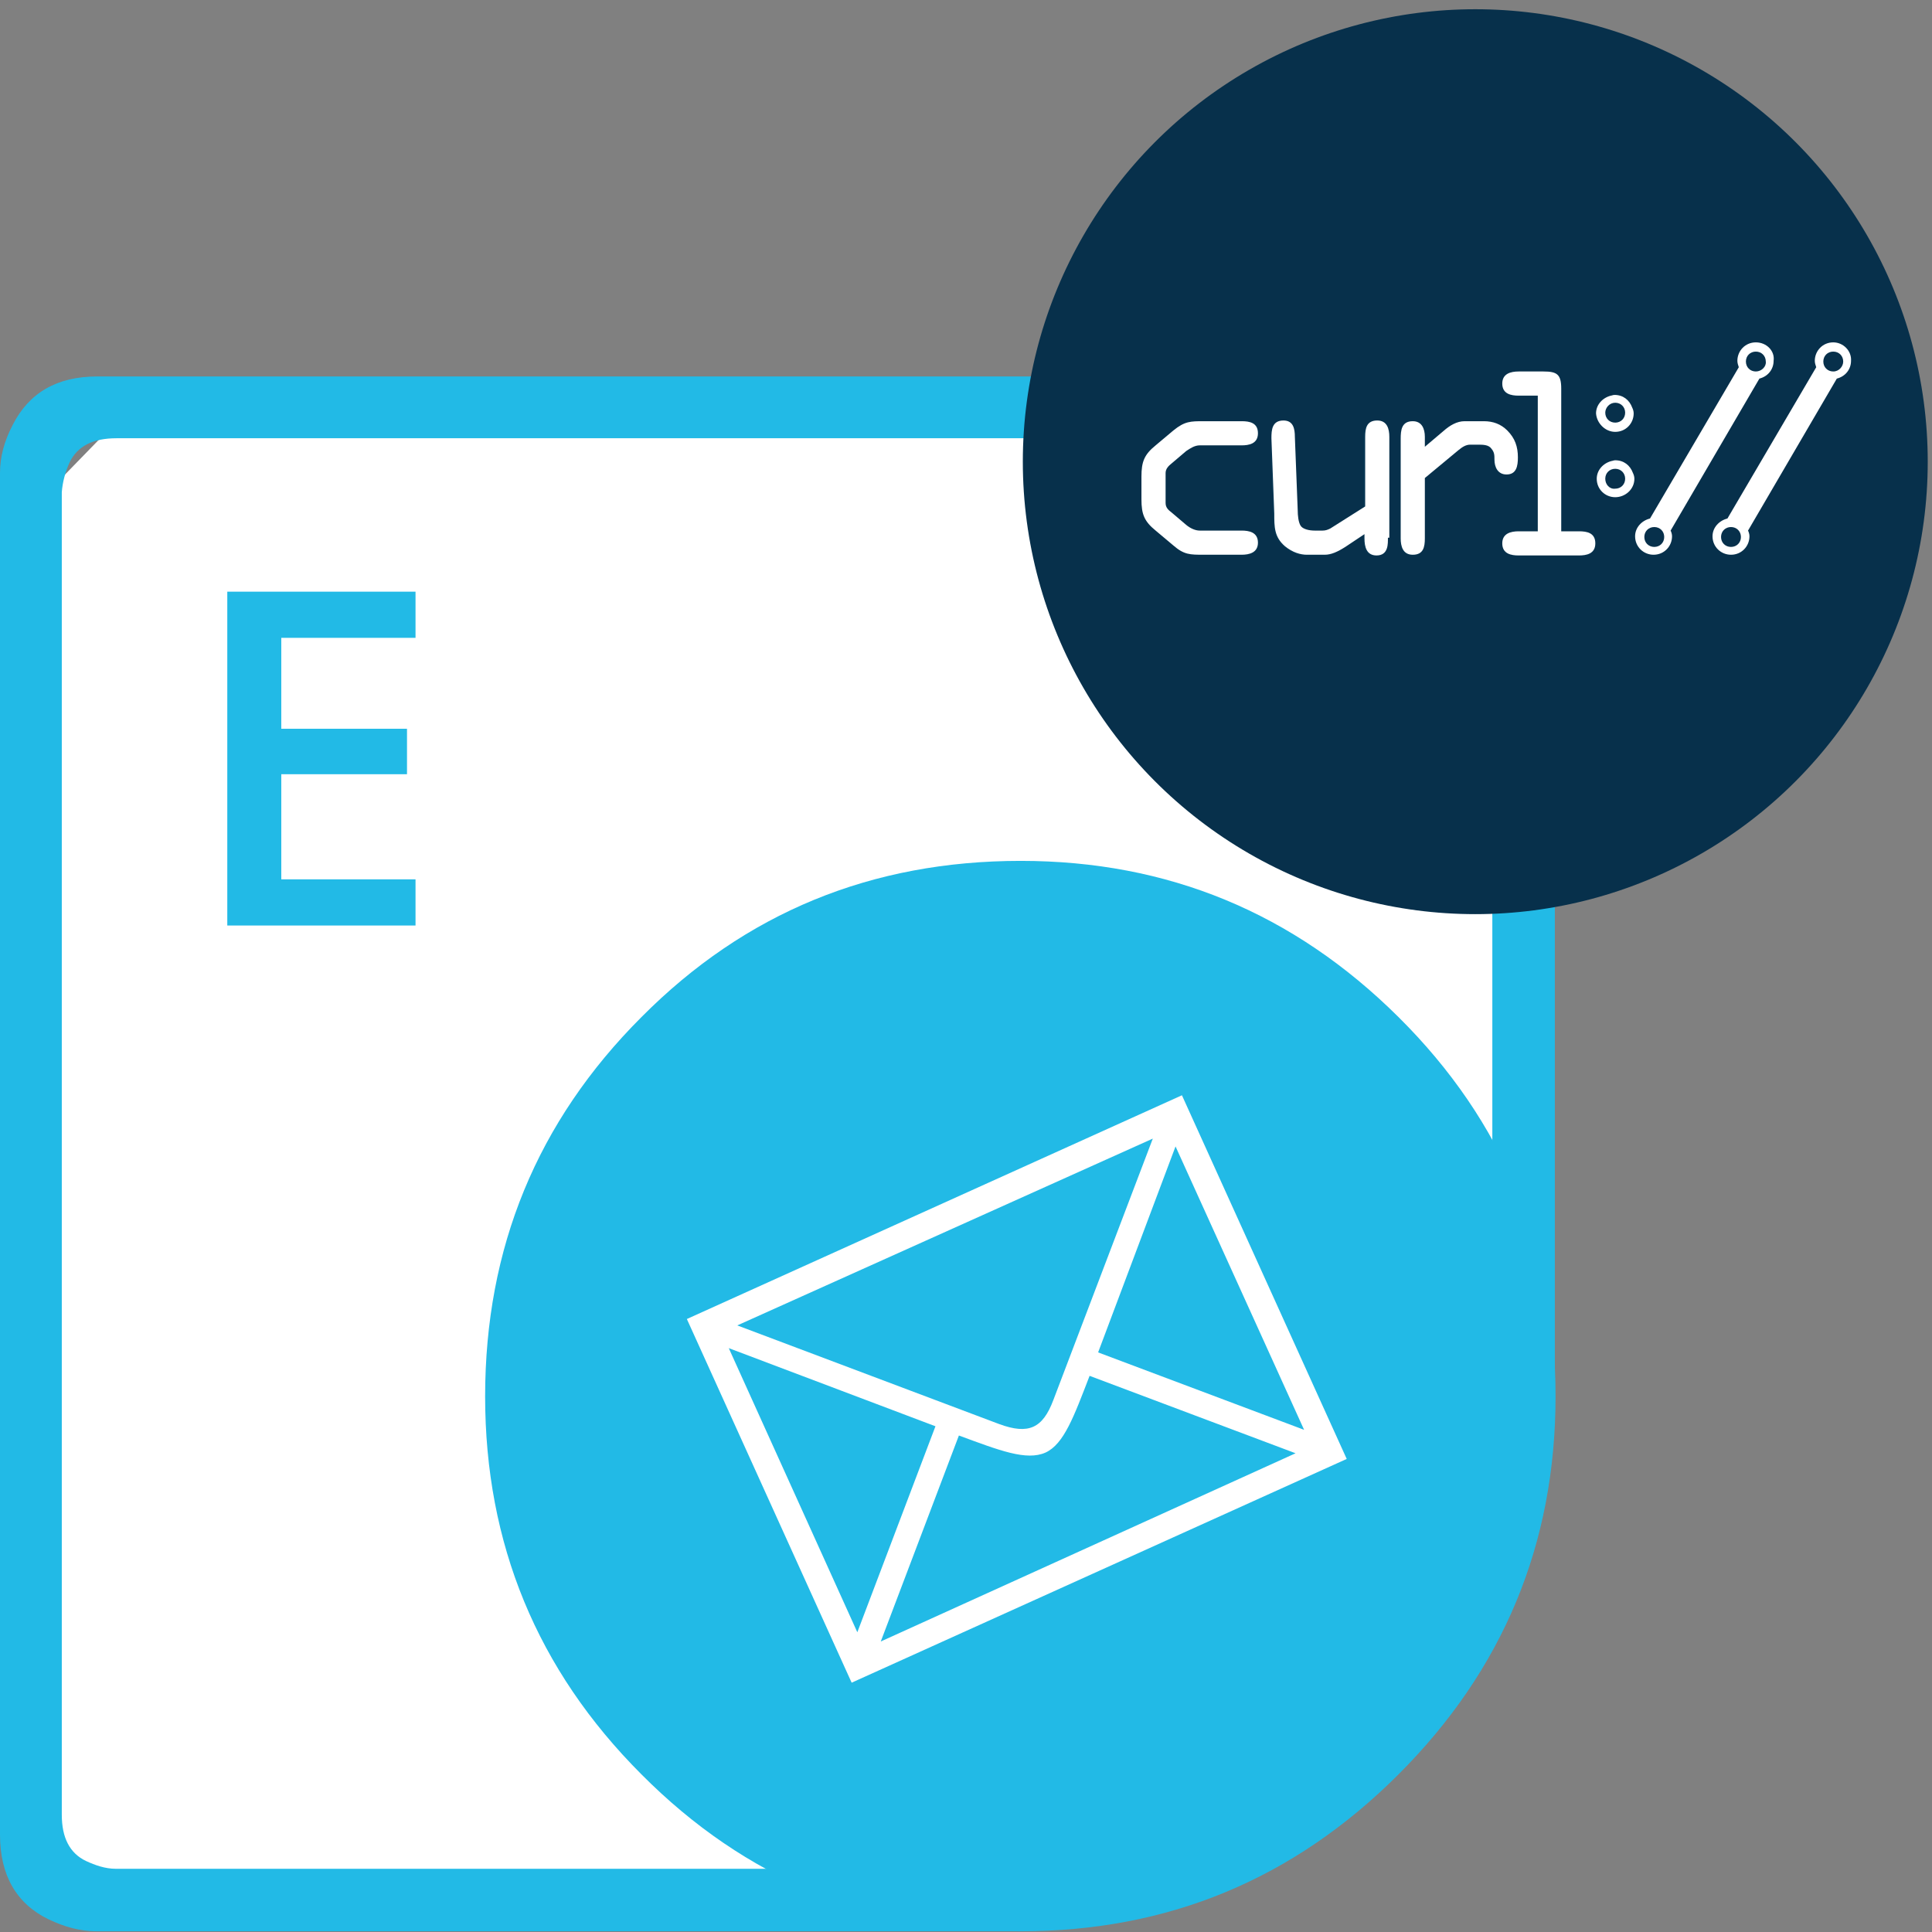
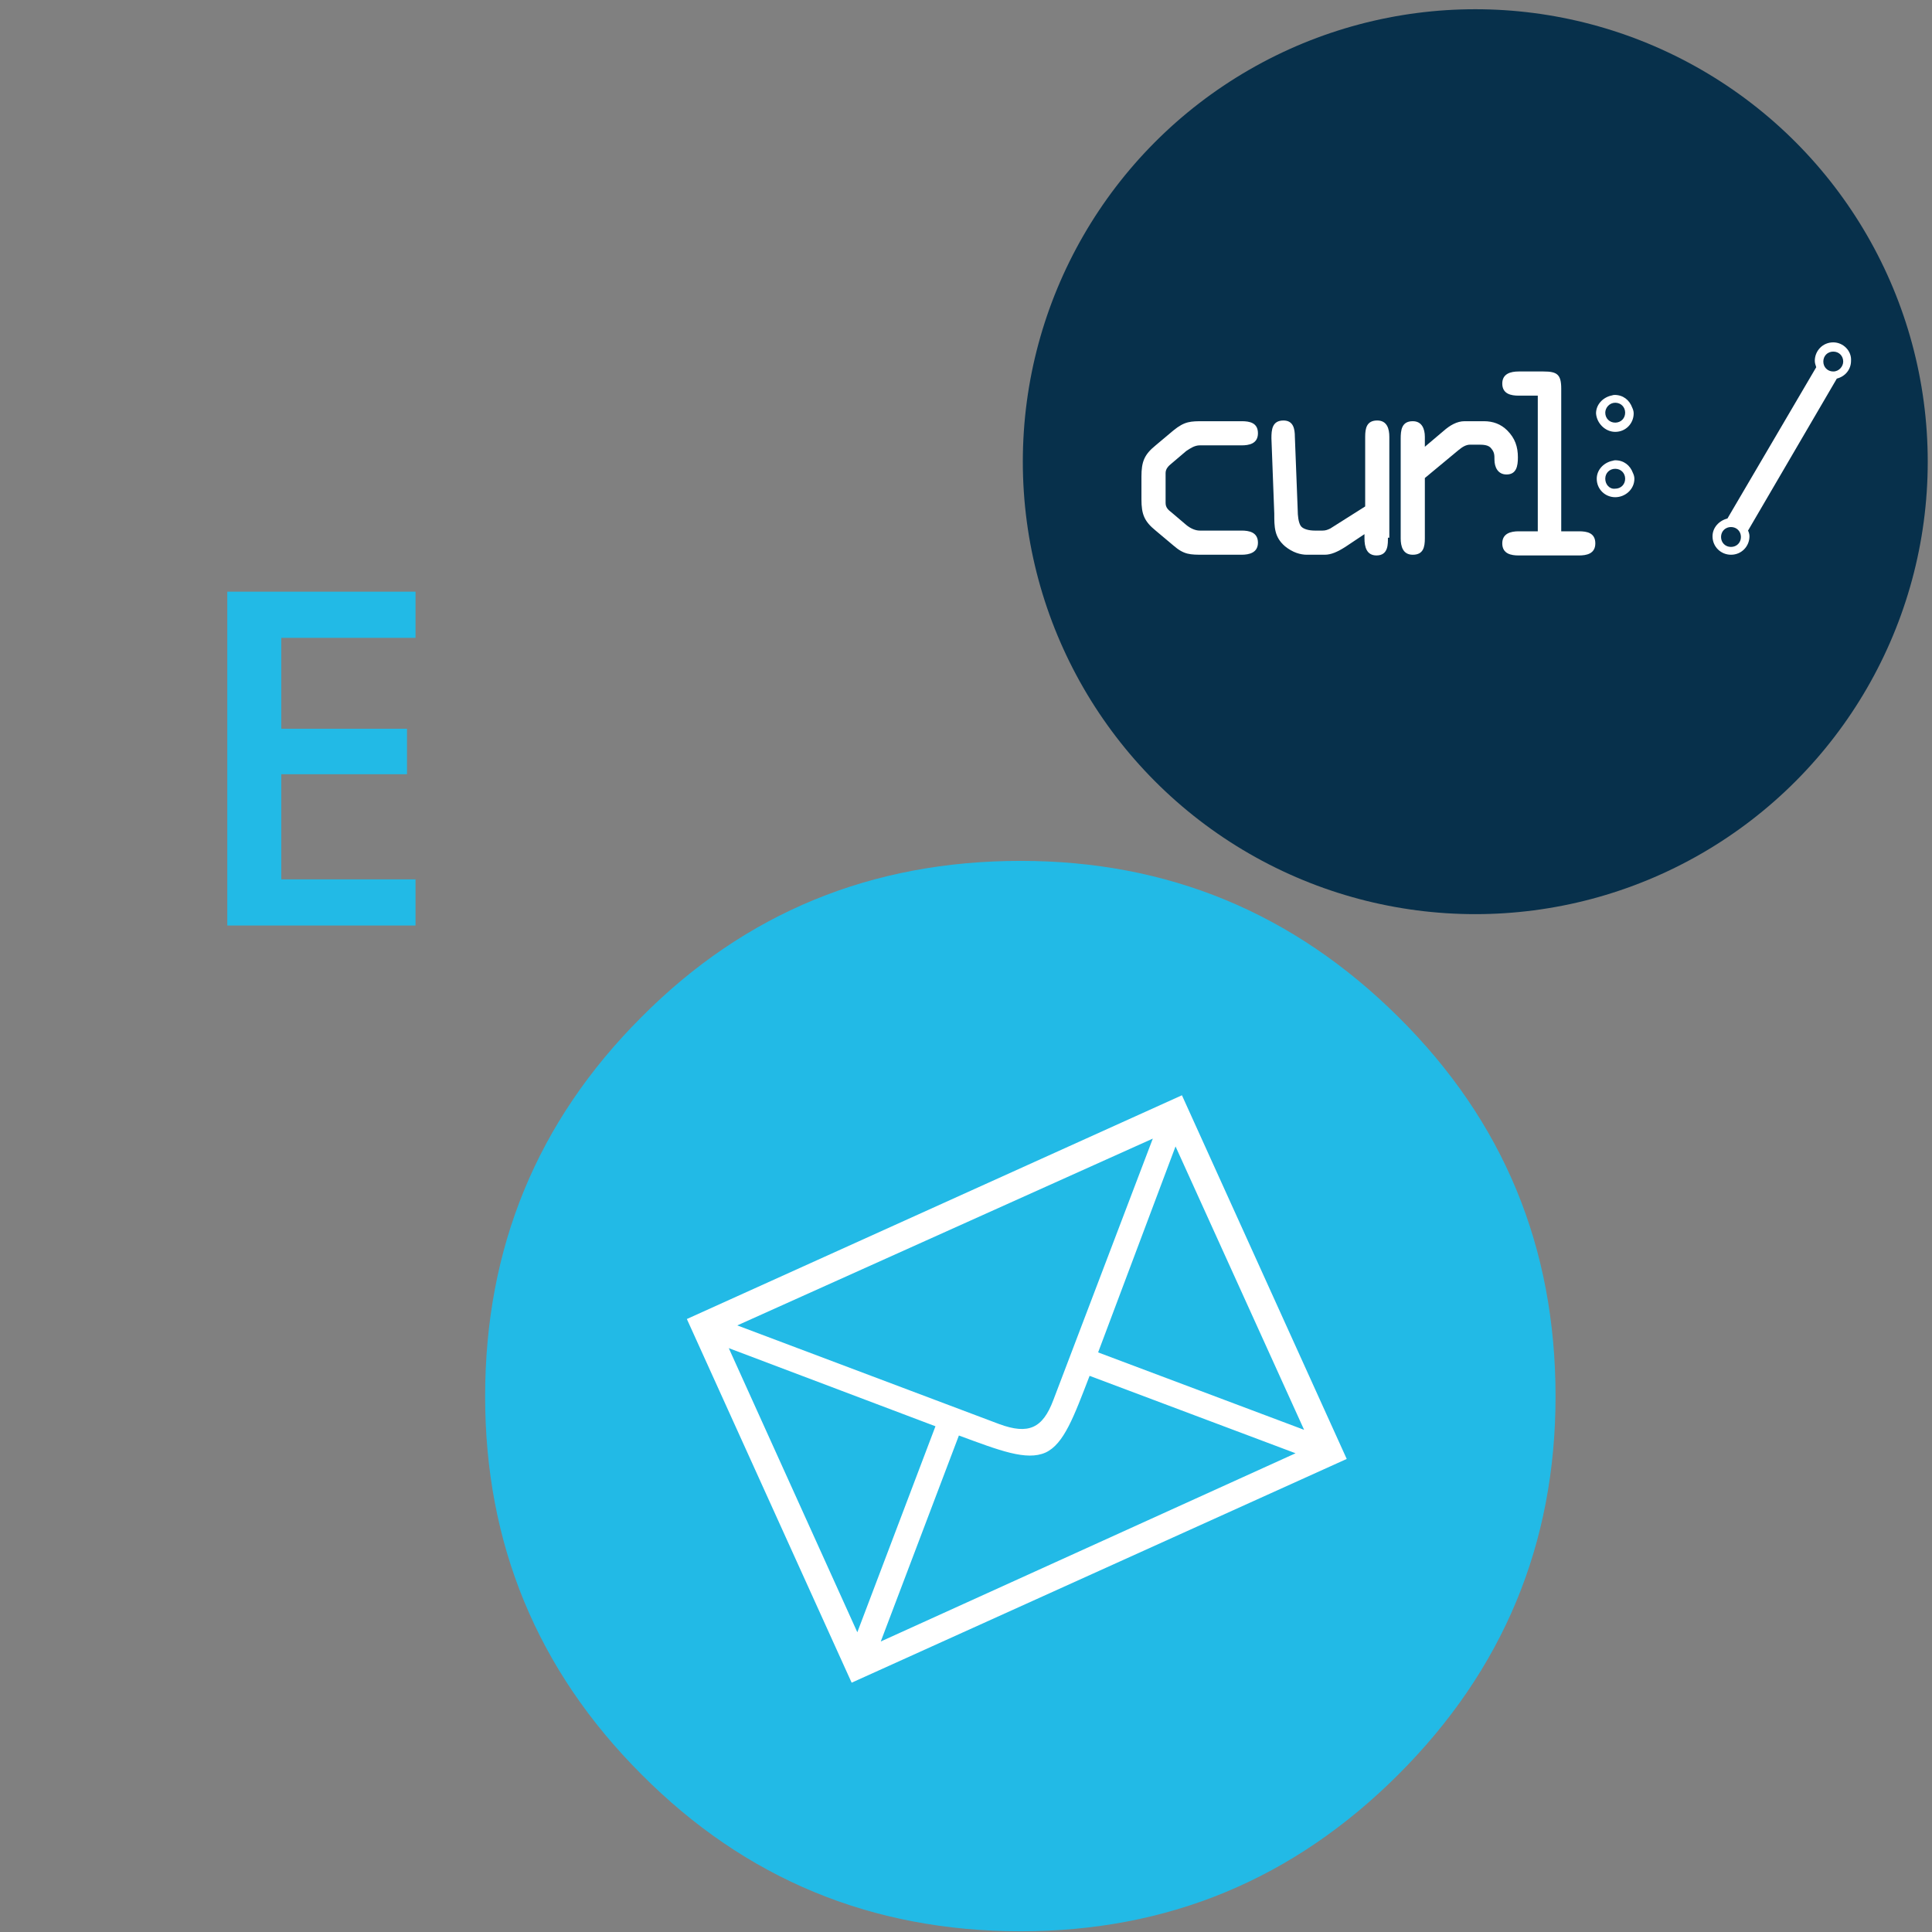
<svg xmlns="http://www.w3.org/2000/svg" xmlns:xlink="http://www.w3.org/1999/xlink" version="1.1" id="Layer_1" x="0px" y="0px" viewBox="0 0 272 272" style="enable-background:new 0 0 272 272;" xml:space="preserve">
  <rect x="0" y="0" width="272" height="272" fill="#808080" stroke="none" />
  <style type="text/css">
	.st0{fill:#073551;}
	.st1{fill:#FFFFFF;}
	.st2{fill-rule:evenodd;clip-rule:evenodd;fill:#22BAE6;}
	.st3{fill:#22BAE6;}
	.st4{fill-rule:evenodd;clip-rule:evenodd;fill:#FFFFFF;}
	.st5{fill:#07304B;}
	.st6{clip-path:url(#SVGID_2_);}
	.st7{clip-path:url(#SVGID_4_);}
	.st8{clip-path:url(#SVGID_8_);}
	.st9{clip-path:url(#SVGID_10_);}
	.st10{clip-path:url(#SVGID_14_);}
	.st11{clip-path:url(#SVGID_16_);}
	.st12{clip-path:url(#SVGID_20_);}
	.st13{clip-path:url(#SVGID_22_);}
</style>
  <symbol id="glyph0-1" viewBox="-28.2 -32.5 56.5 64.9">
    <path id="path4165_2_" class="st0" d="M-28.2,5.6c0,7.1,1.3,10.6,6.9,15.1l8.5,7.1c5.4,4.4,8.2,4.6,14.9,4.6h18.3   c3.8,0,7.9-0.8,7.9-5.8c0-5.1-4.6-5.8-7.9-5.8H0.1c-2.3,0-4.6-1.2-6.6-2.9l-7-5.9c-1.8-1.4-3.1-2.6-3.1-4.9V-7.2   c0-2.3,1.3-3.5,3.1-4.9l7-5.9c2-1.7,4.3-2.9,6.6-2.9h20.3c3.4,0,7.9-0.7,7.9-5.8c0-4.9-4.1-5.8-7.9-5.8H2.1   c-6.7,0-9.5,0.1-14.9,4.6l-8.5,7.1c-5.5,4.6-6.9,8.1-6.9,15.2C-28.2-5.6-28.2,5.6-28.2,5.6z" />
  </symbol>
  <symbol id="glyph0-2" viewBox="-28.3 -32.5 56.6 64.9">
    <path id="path4168_2_" class="st0" d="M28.3-24.5c0-4-0.8-7.9-5.8-7.9c-4.9,0-5.8,4-5.8,7.9V9.1l-17,10.7c-1.1,0.7-2.3,1.1-3.6,1.1   h-3.8c-2.8,0-5.8-0.7-6.7-2.4c-1-1.7-1.1-4.8-1.2-7.5l-1.2-35.5c-0.1-3.7-0.7-7.9-5.7-7.9c-5.3,0-5.9,4.5-5.8,8.7l1.2,36.3   c0.2,6.2,0.1,11.2,5.3,15.6c3.8,3.2,7.5,4.2,10.7,4.2h8.5c3.1,0,6.2-1.4,10-3.8l9.4-6.1v1.9c0,4,0.8,8.1,5.8,8.1   c6.1,0,5.7-5.9,5.7-8.5V-24.5z" />
  </symbol>
  <symbol id="glyph0-3" viewBox="-28.4 -32.5 56.7 65">
    <path id="path4171_2_" class="st0" d="M-28.4,24.6c0,4,0.8,7.9,5.8,7.9c4.9,0,5.8-4,5.8-7.9V-4.7L-0.7-18c2-1.7,3.6-2.8,5.8-2.8   h3.4c2.8,0,5.5,0,7,2c1.2,1.7,1.2,3.1,1.2,5c0,3.7,1.7,7.1,5.9,7.1c4.9,0,5.7-4.1,5.7-8.1c0-5.3-1.3-9.2-5.2-13.1   c-3.1-3.1-6.8-4.6-11.3-4.6H2.4c-3.6,0-7,2.3-10.2,4.9l-9,7.5v-4.7c0-3.8-1.2-7.7-5.8-7.7c-5.3,0-5.8,4.3-5.8,8.5V24.6z" />
  </symbol>
  <symbol id="glyph0-4" viewBox="-22.5 -44.3 45.1 88.7">
    <path id="path4174_2_" class="st0" d="M6-36.2c0-6.9-1.9-8.1-8.5-8.1h-12.1c-3.9,0-7.9,0.8-7.9,5.8c0,5.1,4.6,5.8,7.9,5.8h9.1v65.5   h-9.1c-3.9,0-7.9,0.8-7.9,5.8s4.6,5.8,7.9,5.8h29.3c3.4,0,7.9-0.7,7.9-5.8c0-4.9-4.1-5.8-7.9-5.8H6V-36.2z" />
  </symbol>
  <g id="Email">
-     <polygon class="st1" points="211.1,65.6 203.9,60.9 14.9,60.9 7.8,68.2 7.8,257.7 12.4,263.9 153.5,263.9 211.1,190.9  " />
    <path class="st2" d="M68.3,196.6c0-20.9,7.3-38.7,22-53.4c14.6-14.7,32.4-22,53.4-22c20.7,0,38.4,7.3,53.2,22   c14.8,14.7,22.1,32.4,22.1,53.4c0,20.8-7.4,38.5-22.1,53.2c-14.8,14.8-32.5,22.1-53.2,22.1c-21,0-38.8-7.4-53.4-22.1   C75.6,235.1,68.3,217.3,68.3,196.6" />
-     <path class="st2" d="M218.9,196.6h-8.8V69.4c0-3.2-1.1-5.4-3.5-6.6c-0.8-0.4-1.7-0.7-2.8-0.9l-1.3-0.2H16.4c-3.3,0-5.5,1.1-6.6,3.4   c-0.6,1.3-1,2.8-1.1,4.2v186.2c0,3.2,1.1,5.4,3.4,6.5c1.3,0.6,2.7,1.1,4.2,1.1h123.4l3.9,8.8h-130c-2.3,0-4.5-0.6-6.8-1.7   C2.3,268,0,264,0,258.3V66.6c0-2.3,0.6-4.5,1.8-6.8C4.1,55.3,8,53,13.7,53h191.6l2.1,0.2c1.7,0.2,3.3,0.7,4.7,1.5   c4.5,2.3,6.8,6.2,6.8,11.9V196.6z" />
    <g>
      <path class="st3" d="M58.5,130.3H32v-47h26.5v6.5H39.6v12.8h17.7v6.4H39.6v14.8h18.9V130.3z" />
    </g>
    <path class="st4" d="M119.9,236.9l-23.2-51.2l69.7-31.5l23.2,51.2L119.9,236.9z M165.5,161.4l-10.9,29l29,10.9L165.5,161.4z    M103.8,186.6l36.9,13.9c4.1,1.5,6.1,0.6,7.6-3.4l14-36.8L103.8,186.6z M182.4,204.6l-29-10.9c-2.2,5.7-3.6,9.6-6.2,10.8   c-2.7,1.2-6.5-0.3-12.2-2.4l-11,29L182.4,204.6z M102.6,189.8l18.1,40l11-29L102.6,189.8z" />
  </g>
  <circle class="st5" cx="207.7" cy="65" r="63.7" />
  <g>
    <path id="path4177" class="st1" d="M258.1,52.3c-0.8,0-1.4-0.6-1.4-1.4c0-0.8,0.6-1.4,1.4-1.4s1.4,0.6,1.4,1.4   C259.5,51.6,258.9,52.3,258.1,52.3 M243.7,77c-0.8,0-1.4-0.6-1.4-1.4s0.6-1.4,1.4-1.4c0.8,0,1.4,0.6,1.4,1.4   C245.1,76.4,244.5,77,243.7,77 M258.1,48.2c-1.5,0-2.6,1.2-2.6,2.6c0,0.3,0.1,0.6,0.2,0.9L243.2,73c-1.2,0.3-2.1,1.3-2.1,2.5   c0,1.5,1.2,2.6,2.6,2.6c1.5,0,2.6-1.2,2.6-2.6c0-0.3-0.1-0.6-0.2-0.8l12.5-21.4c1.2-0.3,2-1.3,2-2.5   C260.7,49.4,259.5,48.2,258.1,48.2" />
-     <path id="path4179" class="st1" d="M247.2,52.3c-0.8,0-1.4-0.6-1.4-1.4c0-0.8,0.6-1.4,1.4-1.4c0.8,0,1.4,0.6,1.4,1.4   C248.7,51.6,248,52.3,247.2,52.3 M232.9,77c-0.8,0-1.4-0.6-1.4-1.4s0.6-1.4,1.4-1.4c0.8,0,1.4,0.6,1.4,1.4   C234.3,76.4,233.7,77,232.9,77 M247.2,48.2c-1.5,0-2.6,1.2-2.6,2.6c0,0.3,0.1,0.6,0.2,0.9L232.3,73c-1.2,0.3-2.1,1.3-2.1,2.5   c0,1.5,1.2,2.6,2.6,2.6c1.5,0,2.6-1.2,2.6-2.6c0-0.3-0.1-0.6-0.2-0.8l12.5-21.4c1.2-0.3,2-1.3,2-2.5   C249.9,49.4,248.7,48.2,247.2,48.2" />
    <path id="path4181" class="st1" d="M227.4,56.7c0.8,0,1.4,0.6,1.4,1.4c0,0.8-0.6,1.4-1.4,1.4c-0.8,0-1.4-0.6-1.4-1.4   C226,57.4,226.6,56.7,227.4,56.7 M227.4,60.8c1.5,0,2.6-1.2,2.6-2.6c0-0.3-0.1-0.6-0.2-0.8c-0.4-1.1-1.3-1.8-2.5-1.8   c-0.2,0-0.4,0.1-0.5,0.1c-1.2,0.3-2.1,1.3-2.1,2.5C224.8,59.6,226,60.8,227.4,60.8" />
    <path id="path4183" class="st1" d="M226,67.4c0-0.8,0.6-1.4,1.4-1.4c0.8,0,1.4,0.6,1.4,1.4s-0.6,1.4-1.4,1.4   C226.6,68.9,226,68.2,226,67.4 M230.1,67.4c0-0.3-0.1-0.6-0.2-0.8c-0.4-1.1-1.3-1.8-2.5-1.8c-0.2,0-0.4,0.1-0.5,0.1   c-1.2,0.3-2.1,1.3-2.1,2.5c0,1.5,1.2,2.6,2.6,2.6S230.1,68.9,230.1,67.4" />
    <g id="use4187">
      <g>
        <g>
          <g>
            <g>
              <defs>
                <rect id="SVGID_1_" x="160.7" y="59.3" width="16.5" height="18.9" />
              </defs>
              <clipPath id="SVGID_2_">
                <use xlink:href="#SVGID_1_" style="overflow:visible;" />
              </clipPath>
              <g class="st6">
                <g>
                  <g>
                    <defs>
                      <rect id="SVGID_3_" x="160.7" y="59.3" width="16.5" height="18.9" />
                    </defs>
                    <clipPath id="SVGID_4_">
                      <use xlink:href="#SVGID_3_" style="overflow:visible;" />
                    </clipPath>
                    <g class="st7">
                      <g>
                        <defs>
                          <rect id="SVGID_5_" x="160.7" y="59.3" width="16.5" height="18.9" />
                        </defs>
                        <clipPath id="SVGID_6_">
                          <use xlink:href="#SVGID_5_" style="overflow:visible;" />
                        </clipPath>
                        <g style="clip-path:url(#SVGID_6_);">
                          <use xlink:href="#glyph0-1" width="56.5" height="64.9" x="-28.2" y="-32.5" transform="matrix(0.291 0 0 0.291 168.957 68.71)" style="overflow:visible;" />
                        </g>
                      </g>
                    </g>
                  </g>
                </g>
              </g>
            </g>
          </g>
        </g>
      </g>
      <g>
        <g>
          <path id="path4165_12_" class="st1" d="M160.7,67.1c0-2.1,0.4-3.1,2-4.4l2.5-2.1c1.6-1.3,2.4-1.3,4.3-1.3h5.3      c1.1,0,2.3,0.2,2.3,1.7s-1.3,1.7-2.3,1.7h-5.9c-0.7,0-1.3,0.4-1.9,0.8l-2,1.7c-0.5,0.4-0.9,0.8-0.9,1.4v4.2c0,0.7,0.4,1,0.9,1.4      l2,1.7c0.6,0.5,1.3,0.8,1.9,0.8h5.9c1,0,2.3,0.2,2.3,1.7c0,1.4-1.2,1.7-2.3,1.7h-5.3c-2,0-2.8,0-4.3-1.3l-2.5-2.1      c-1.6-1.3-2-2.3-2-4.4V67.1z" />
        </g>
      </g>
    </g>
    <g id="use4189">
      <g>
        <g>
          <g>
            <g>
              <defs>
                <rect id="SVGID_7_" x="178.9" y="59.3" width="16.5" height="18.9" />
              </defs>
              <clipPath id="SVGID_8_">
                <use xlink:href="#SVGID_7_" style="overflow:visible;" />
              </clipPath>
              <g class="st8">
                <g>
                  <g>
                    <defs>
                      <rect id="SVGID_9_" x="178.9" y="59.3" width="16.5" height="18.9" />
                    </defs>
                    <clipPath id="SVGID_10_">
                      <use xlink:href="#SVGID_9_" style="overflow:visible;" />
                    </clipPath>
                    <g class="st9">
                      <g>
                        <defs>
-                           <rect id="SVGID_11_" x="178.8" y="59.3" width="16.5" height="18.9" />
-                         </defs>
+                           </defs>
                        <clipPath id="SVGID_12_">
                          <use xlink:href="#SVGID_11_" style="overflow:visible;" />
                        </clipPath>
                        <g transform="matrix(1 0 0 1 -1.525879e-05 0)" style="clip-path:url(#SVGID_12_);">
                          <use xlink:href="#glyph0-2" width="56.6" height="64.9" x="-28.3" y="-32.5" transform="matrix(0.291 0 0 0.291 187.056 68.797)" style="overflow:visible;" />
                        </g>
                      </g>
                    </g>
                  </g>
                </g>
              </g>
            </g>
          </g>
        </g>
      </g>
      <g>
        <g>
          <path id="path4168_12_" class="st1" d="M195.4,75.7c0,0.8,0.1,2.5-1.6,2.5c-1.4,0-1.7-1.2-1.7-2.4v-0.6l-2.7,1.8      c-1.1,0.7-2,1.1-2.9,1.1H184c-0.9,0-2-0.3-3.1-1.2c-1.5-1.3-1.5-2.7-1.5-4.6L179,61.7c0-1.2,0.1-2.5,1.7-2.5      c1.4,0,1.6,1.2,1.6,2.3l0.4,10.3c0,0.8,0.1,1.7,0.4,2.2c0.3,0.5,1.2,0.7,2,0.7h1.1c0.4,0,0.7-0.1,1.1-0.3l4.9-3.1v-9.8      c0-1.2,0.2-2.3,1.7-2.3c1.4,0,1.7,1.2,1.7,2.3v14.2H195.4z" />
        </g>
      </g>
    </g>
    <g id="use4193">
      <g>
        <g>
          <g>
            <g>
              <defs>
                <rect id="SVGID_13_" x="197.1" y="59.3" width="16.5" height="18.9" />
              </defs>
              <clipPath id="SVGID_14_">
                <use xlink:href="#SVGID_13_" style="overflow:visible;" />
              </clipPath>
              <g class="st10">
                <g>
                  <g>
                    <defs>
                      <rect id="SVGID_15_" x="197.1" y="59.3" width="16.5" height="18.9" />
                    </defs>
                    <clipPath id="SVGID_16_">
                      <use xlink:href="#SVGID_15_" style="overflow:visible;" />
                    </clipPath>
                    <g class="st11">
                      <g>
                        <defs>
                          <rect id="SVGID_17_" x="197.1" y="59.3" width="16.5" height="18.9" />
                        </defs>
                        <clipPath id="SVGID_18_">
                          <use xlink:href="#SVGID_17_" style="overflow:visible;" />
                        </clipPath>
                        <g style="clip-path:url(#SVGID_18_);">
                          <use xlink:href="#glyph0-3" width="56.7" height="65" x="-28.4" y="-32.5" transform="matrix(0.291 0 0 0.291 205.412 68.724)" style="overflow:visible;" />
                        </g>
                      </g>
                    </g>
                  </g>
                </g>
              </g>
            </g>
          </g>
        </g>
      </g>
      <g>
        <g>
          <path id="path4171_12_" class="st1" d="M197.2,61.8c0-1.2,0.1-2.5,1.7-2.5c1.3,0,1.7,1.1,1.7,2.2v1.4l2.6-2.2      c0.9-0.8,1.9-1.4,3-1.4h2.7c1.3,0,2.4,0.4,3.3,1.3c1.1,1.1,1.5,2.3,1.5,3.8c0,1.2-0.2,2.4-1.6,2.4c-1.2,0-1.7-1-1.7-2.1      c0-0.6,0-1-0.4-1.5c-0.4-0.6-1.2-0.6-2-0.6h-1c-0.6,0-1.1,0.3-1.7,0.8l-4.7,3.9v8.5c0,1.2-0.2,2.3-1.7,2.3      c-1.4,0-1.7-1.2-1.7-2.3L197.2,61.8L197.2,61.8z" />
        </g>
      </g>
    </g>
    <g id="use4195">
      <g>
        <g>
          <g>
            <g>
              <defs>
                <rect id="SVGID_19_" x="211.5" y="52.4" width="13.2" height="25.8" />
              </defs>
              <clipPath id="SVGID_20_">
                <use xlink:href="#SVGID_19_" style="overflow:visible;" />
              </clipPath>
              <g class="st12">
                <g>
                  <g>
                    <defs>
                      <rect id="SVGID_21_" x="211.5" y="52.4" width="13.1" height="25.9" />
                    </defs>
                    <clipPath id="SVGID_22_">
                      <use xlink:href="#SVGID_21_" style="overflow:visible;" />
                    </clipPath>
                    <g transform="matrix(1 0 0 1 -1.525879e-05 0)" class="st13">
                      <g>
                        <defs>
                          <rect id="SVGID_23_" x="211.5" y="52.4" width="13.1" height="25.9" />
                        </defs>
                        <clipPath id="SVGID_24_">
                          <use xlink:href="#SVGID_23_" style="overflow:visible;" />
                        </clipPath>
                        <g style="clip-path:url(#SVGID_24_);">
                          <use xlink:href="#glyph0-4" width="45.1" height="88.7" x="-22.5" y="-44.3" transform="matrix(0.291 0 0 0.291 218.095 65.327)" style="overflow:visible;" />
                        </g>
                      </g>
                    </g>
                  </g>
                </g>
              </g>
            </g>
          </g>
        </g>
      </g>
      <g>
        <g>
          <path id="path4174_12_" class="st1" d="M219.8,74.8h2.5c1.1,0,2.3,0.2,2.3,1.7s-1.3,1.7-2.3,1.7h-8.5c-1,0-2.3-0.2-2.3-1.7      c0-1.4,1.2-1.7,2.3-1.7h2.7V55.7h-2.7c-1,0-2.3-0.2-2.3-1.7c0-1.4,1.2-1.7,2.3-1.7h3.5c1.9,0,2.5,0.4,2.5,2.4V74.8z" />
        </g>
      </g>
    </g>
  </g>
  <g>
</g>
  <g>
</g>
  <g>
</g>
  <g>
</g>
  <g>
</g>
  <g>
</g>
  <g>
</g>
  <g>
</g>
  <g>
</g>
  <g>
</g>
  <g>
</g>
  <g>
</g>
</svg>